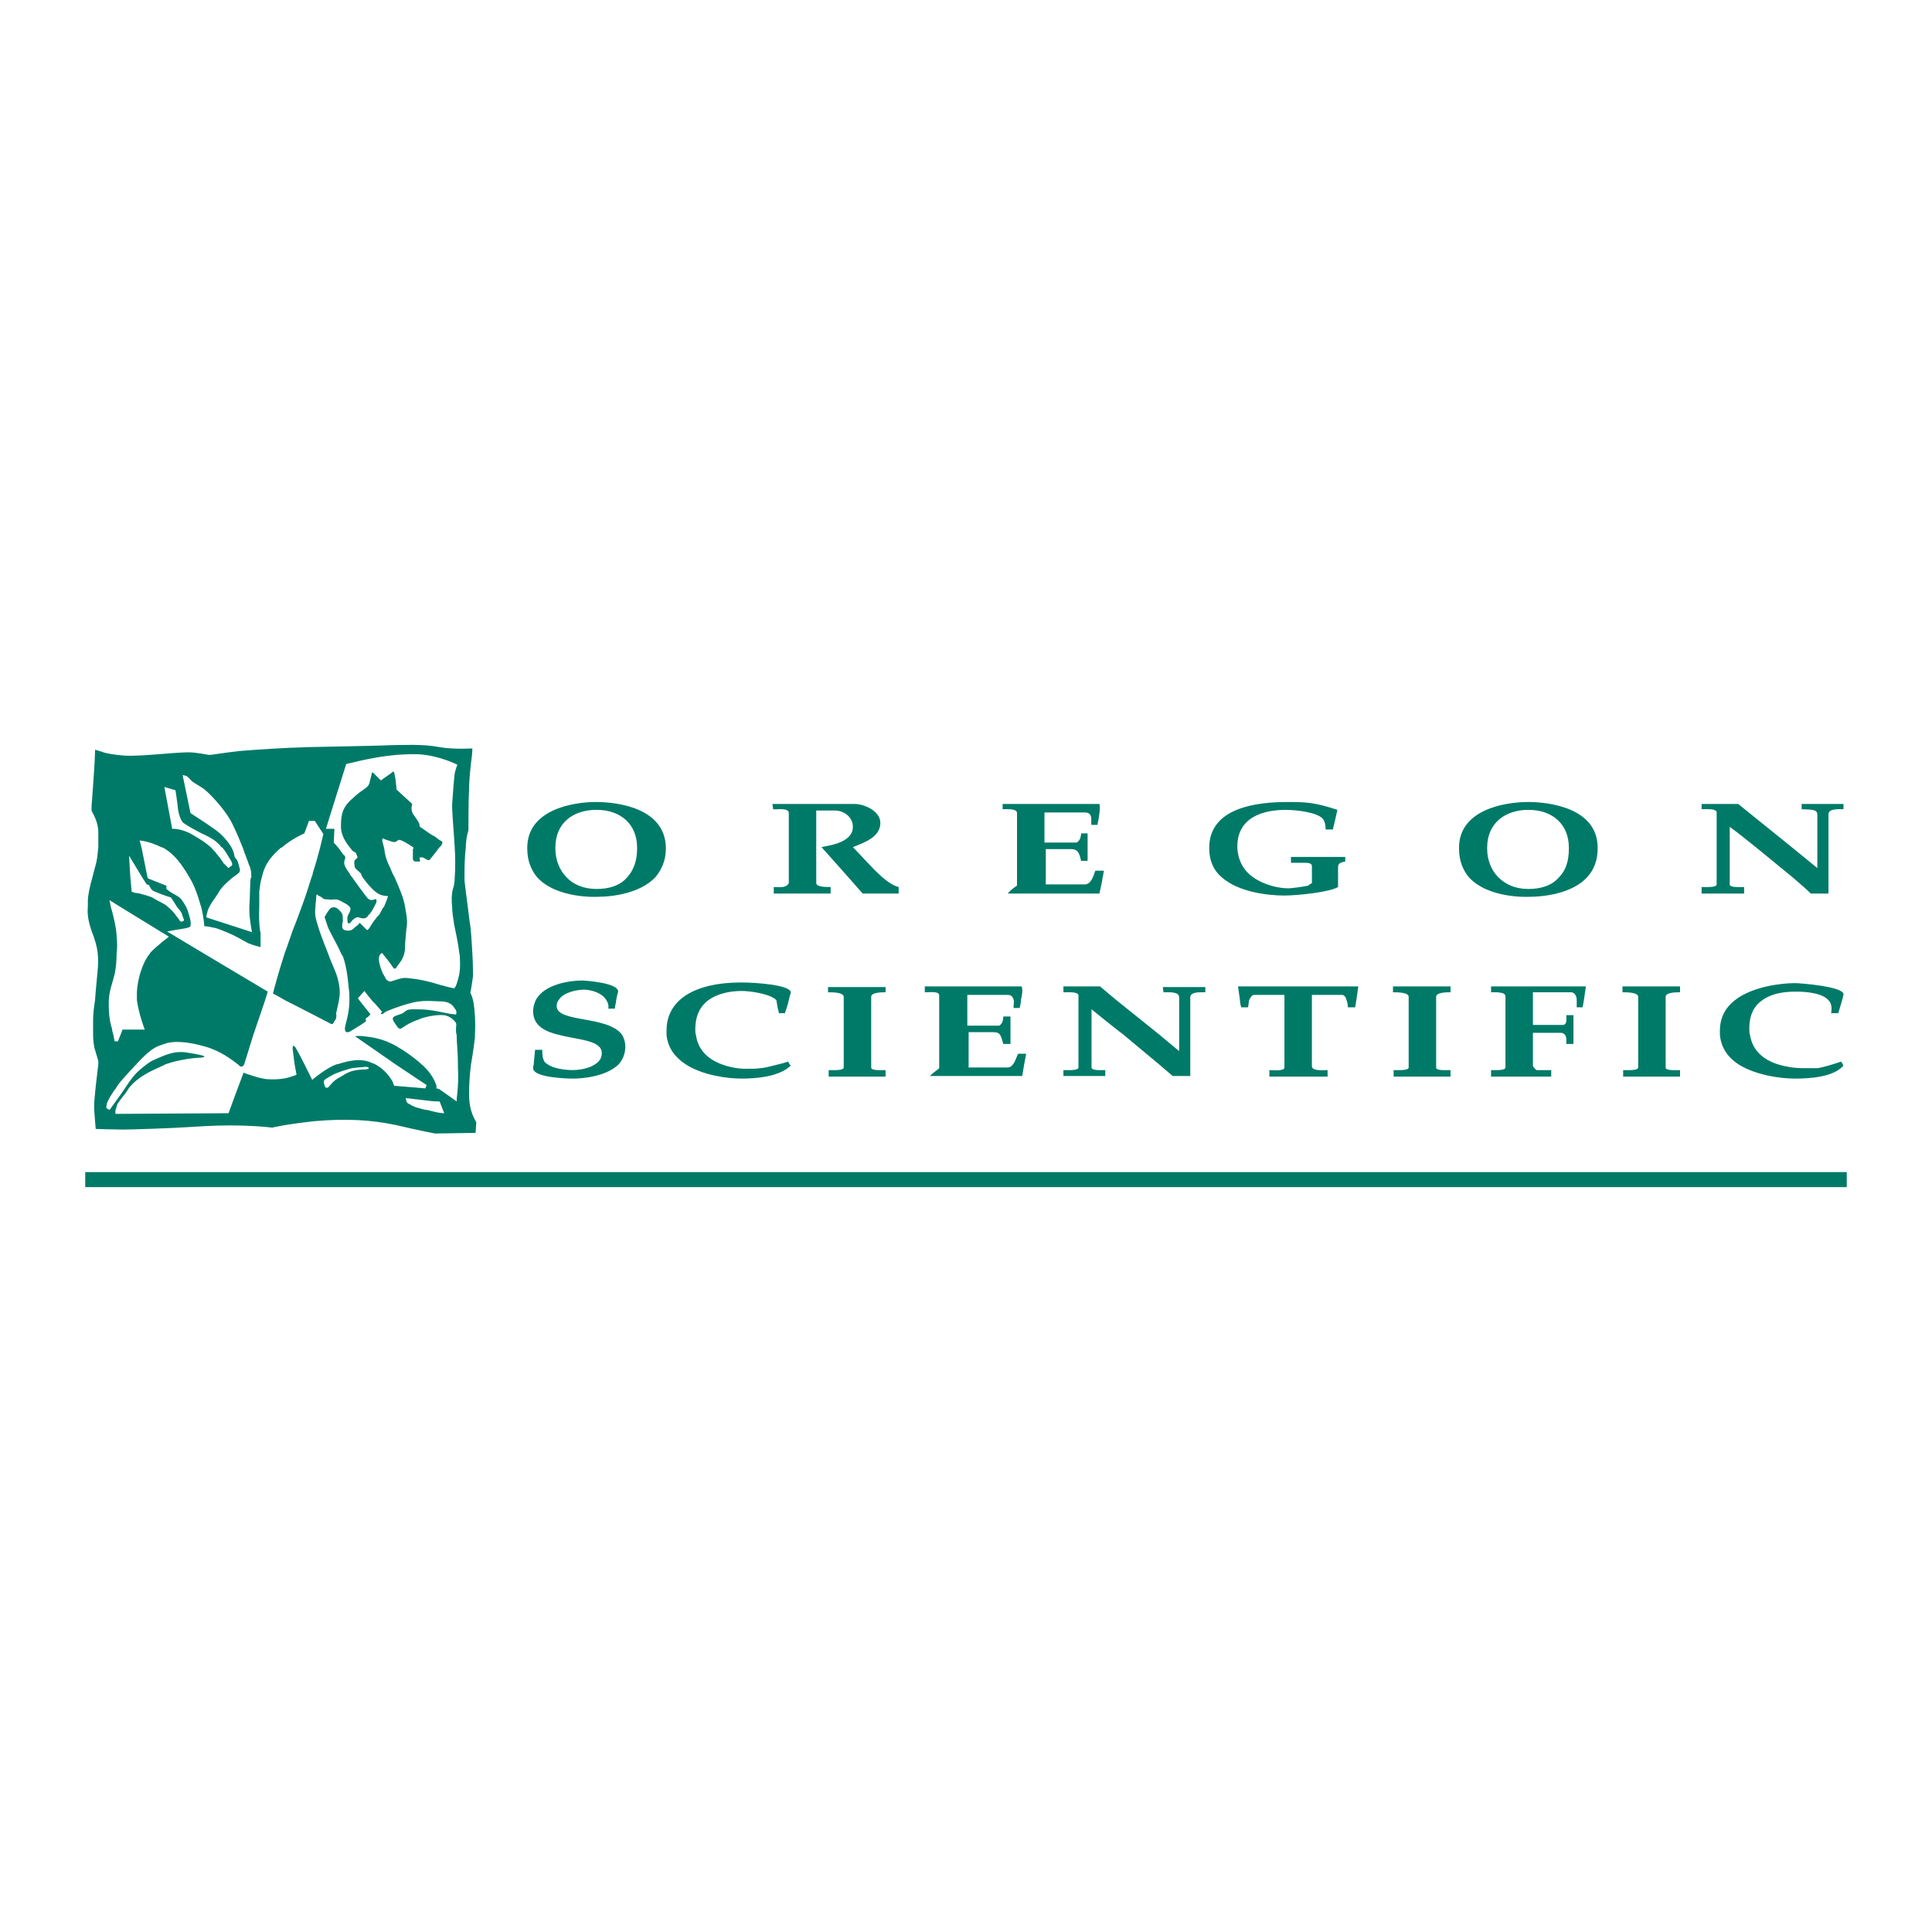
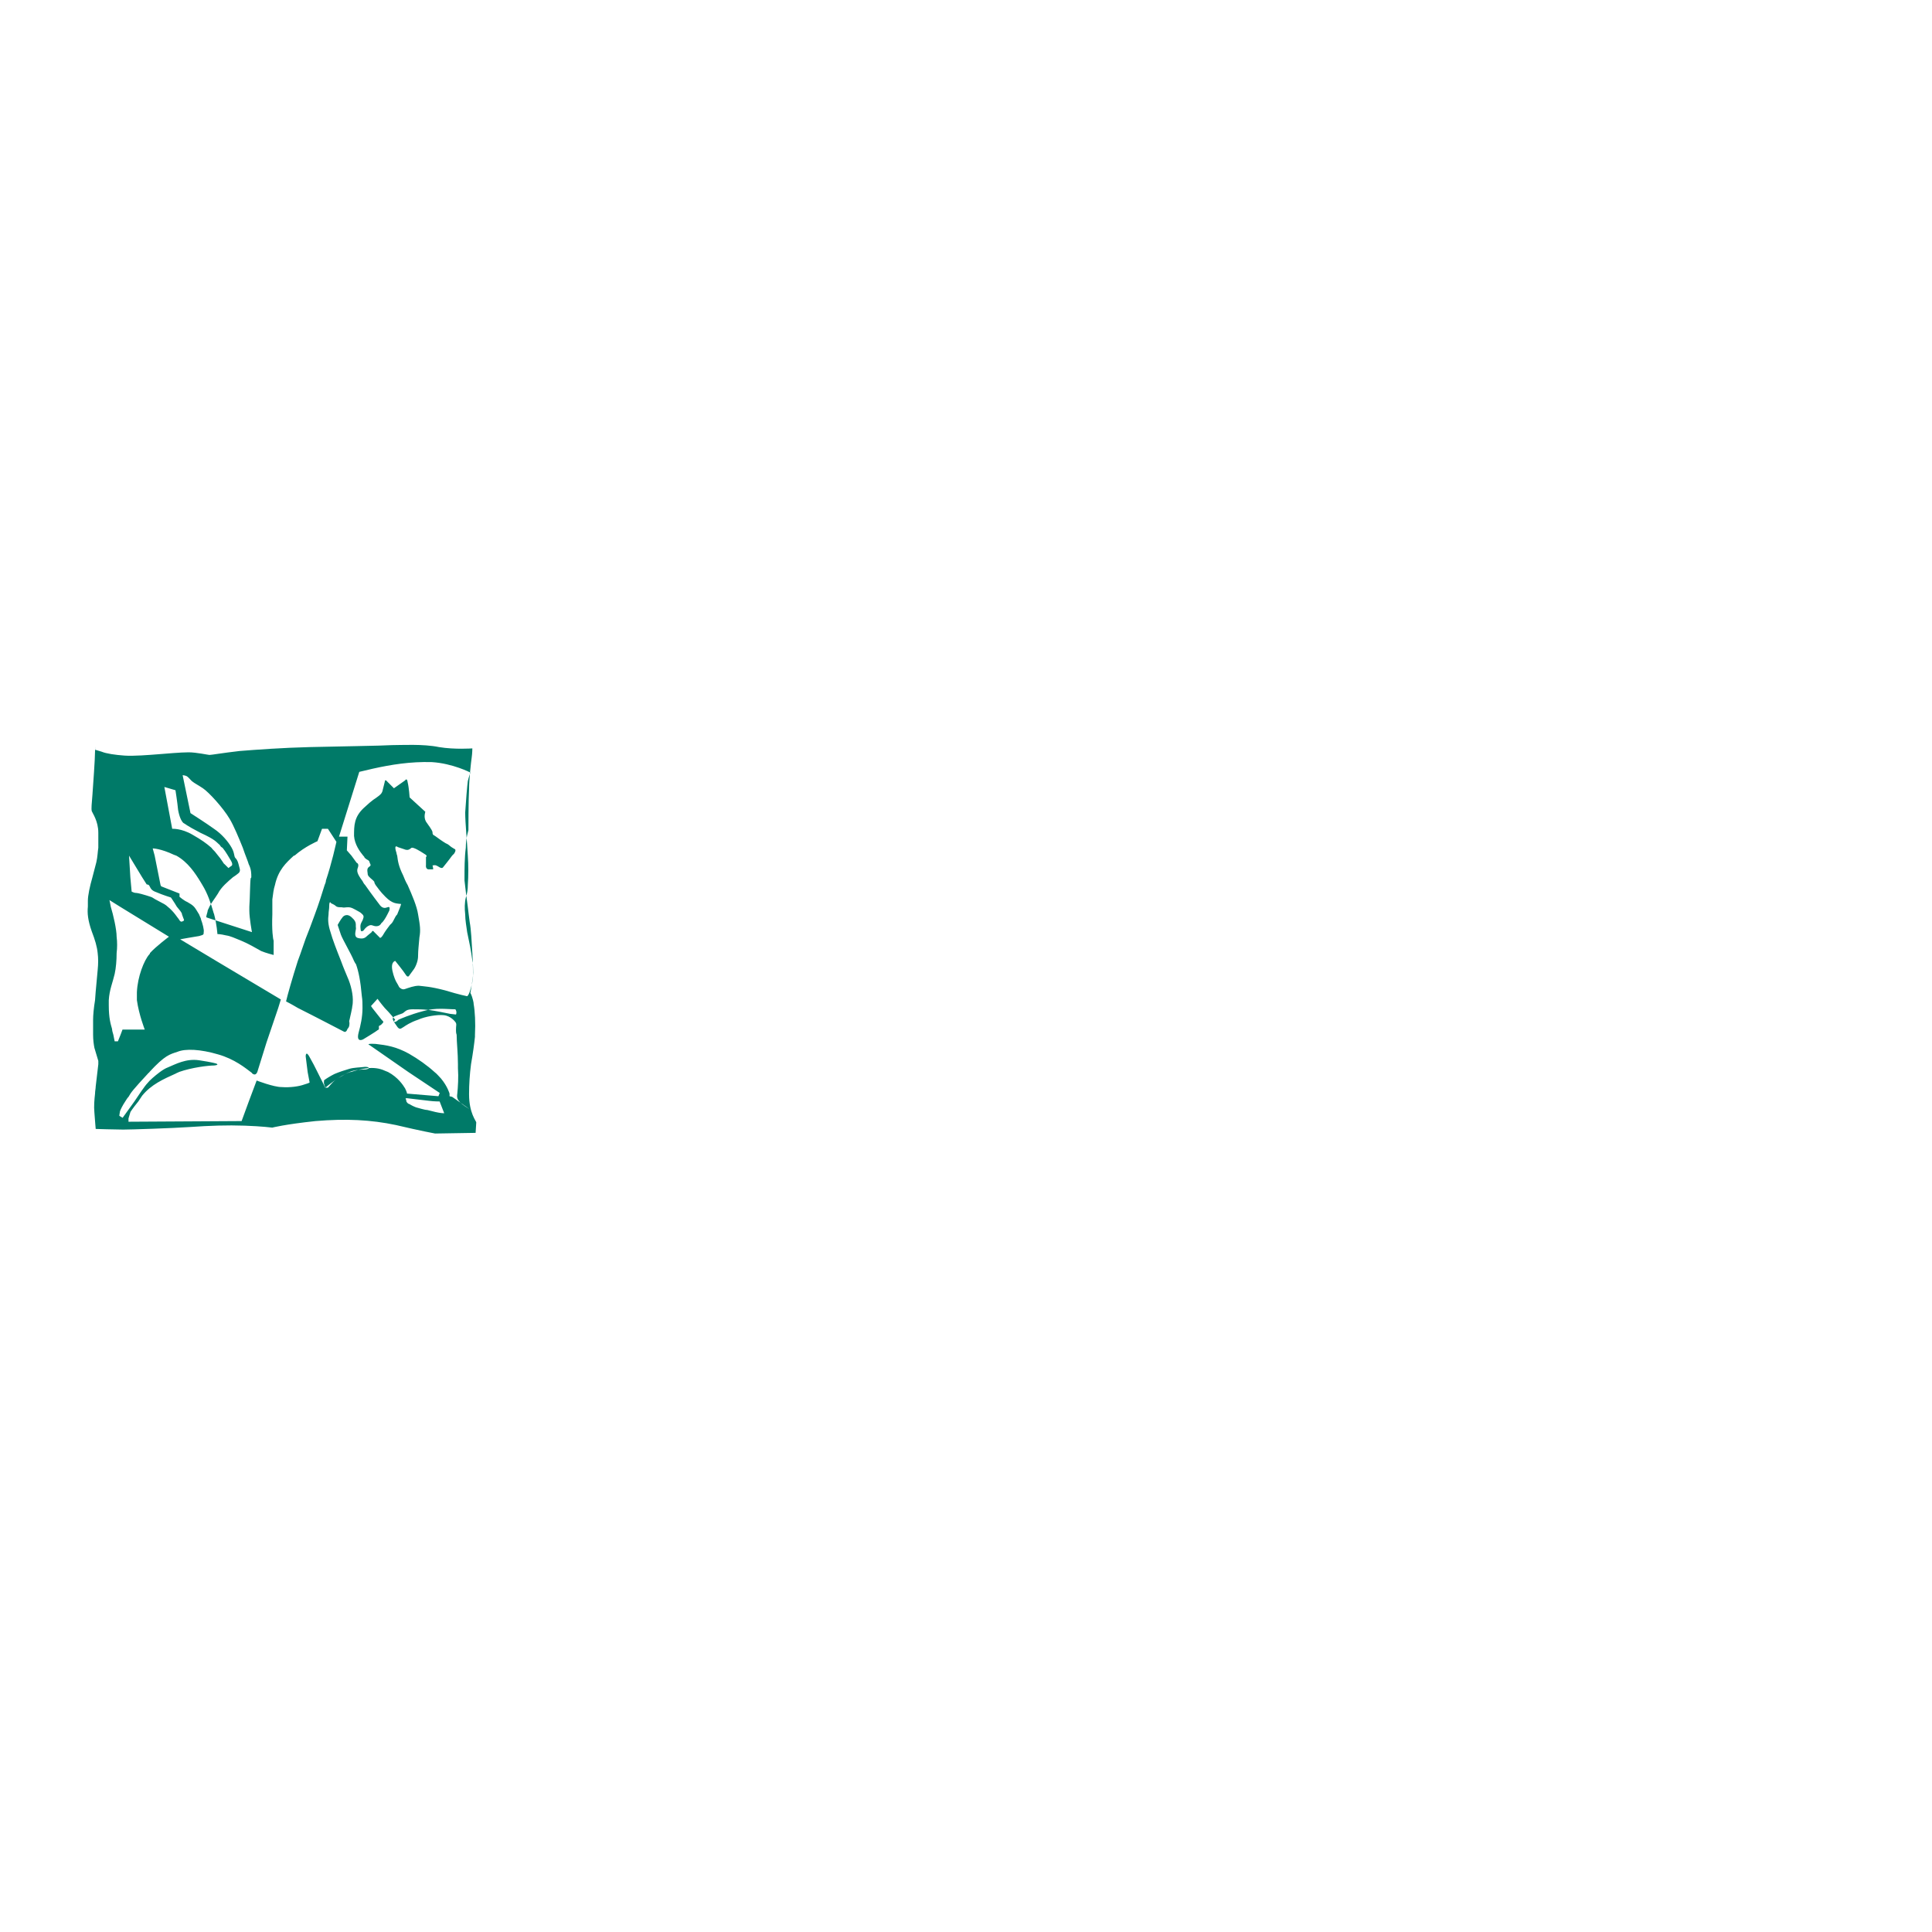
<svg xmlns="http://www.w3.org/2000/svg" version="1.0" id="Layer_1" x="0px" y="0px" width="192.756px" height="192.756px" viewBox="0 0 192.756 192.756" enable-background="new 0 0 192.756 192.756" xml:space="preserve">
  <g>
-     <polygon fill-rule="evenodd" clip-rule="evenodd" fill="#FFFFFF" points="0,0 192.756,0 192.756,192.756 0,192.756 0,0  " />
-     <path fill-rule="evenodd" clip-rule="evenodd" fill="#007A68" d="M22.204,84.583c-0.13-0.065-0.196-0.131-0.261-0.261   c-0.392-0.326-0.392-0.522-1.957-1.239c-1.5-0.783-1.435-0.848-1.696-0.979c-0.196-0.195-0.392-0.587-0.522-1.304   c-0.065-0.718-0.261-1.958-0.261-1.958l-1.109-0.326l0.783,4.175c0,0,0.913-0.065,2.022,0.587c0.914,0.521,1.37,0.848,1.892,1.305   c0.13,0.195,0.326,0.326,0.457,0.522c0.718,0.848,0.718,1.043,0.848,1.109l0.392,0.391l0.261-0.195c0,0,0.261-0.065,0-0.522   C22.856,85.562,22.53,84.974,22.204,84.583L22.204,84.583z M17.637,90.454c-0.065-0.13-0.131-0.196-0.196-0.326   c-0.326-0.522-0.392-0.587-0.392-0.587s-0.848-0.261-1.435-0.521c-0.587-0.196-0.587-0.457-0.717-0.652   c-0.065-0.13-0.261-0.13-0.261-0.13l-0.457-0.718l-1.305-2.153l0.131,2.153l0.13,1.435c0,0,0.261,0.13,0.392,0.13   c0.065,0,0.261,0,1.109,0.261c0.848,0.261,0.326,0.13,1.37,0.652c0.261,0.13,0.521,0.261,0.718,0.457   c0.652,0.522,0.979,1.109,1.109,1.24c0.13,0.261,0.261,0.261,0.261,0.261c0.326-0.065,0.261-0.196,0.261-0.196   s-0.13-0.326-0.195-0.522C18.159,91.042,17.898,90.78,17.637,90.454L17.637,90.454z M24.878,90.454   c0.065-0.914,0.065-2.414,0.13-2.805c0-0.065,0.065-0.065,0.065-0.13c0-0.392,0-0.783-0.261-1.305   c-0.065-0.261-0.326-0.848-0.587-1.631c-0.392-0.979-0.913-2.218-1.305-2.871c-0.652-1.109-2.087-2.675-2.675-3.066   c-0.587-0.392-0.783-0.457-1.109-0.718c-0.261-0.261-0.392-0.457-0.587-0.522c-0.196-0.065-0.327-0.065-0.327-0.065l0.783,3.784   c0,0,1.631,1.044,2.348,1.566c0.783,0.522,1.436,1.305,1.762,1.892c0.326,0.587,0.196,0.848,0.391,1.043   c0.196,0.196,0.261,0.457,0.326,0.718c0.065,0.326,0.261,0.587-0.13,0.848c-0.065,0.065-0.261,0.196-0.457,0.326   c-0.457,0.391-1.174,0.979-1.5,1.631c-0.326,0.522-0.652,0.914-0.848,1.305c-0.065,0.196-0.196,0.326-0.196,0.522   c-0.13,0.522-0.195,0.522,0,0.587l0.196,0.065l4.241,1.37c0,0-0.261-1.37-0.261-2.153C24.878,90.715,24.878,90.584,24.878,90.454   L24.878,90.454z M12.027,103.24l0.196-0.521h2.218c0,0-0.587-1.5-0.783-2.936c0-0.262,0-0.521,0-0.783   c0.065-1.564,0.718-3.196,1.24-3.784c0.065-0.065,0.065-0.065,0.065-0.13c0.587-0.652,1.892-1.631,1.892-1.631l-4.893-3.001   l-1.044-0.652c0,0,0.065,0.261,0.131,0.652c0.261,0.848,0.587,2.283,0.587,3.001c0.065,0.522,0.065,1.109,0,1.631   c0,0.718-0.065,1.5-0.196,2.088c-0.195,0.848-0.522,1.564-0.587,2.609c0,0.131,0,0.326,0,0.521c0,1.305,0.196,1.893,0.326,2.35   c0,0.129,0.065,0.391,0.13,0.586c0.065,0.326,0.13,0.652,0.13,0.652h0.326L12.027,103.24L12.027,103.24z M32.772,108.459   c0.261-0.26,0.457-0.652,1.24-1.043c0.718-0.457,1.109-0.588,1.566-0.652c0.457-0.066,0.782-0.066,0.913-0.066l0.261-0.064   c0,0,0.196-0.195-0.326-0.195c-0.522,0.064-1.109,0.064-1.565,0.195c-0.457,0.131-1.044,0.326-1.5,0.521   c-0.392,0.195-0.914,0.521-0.979,0.588c-0.065,0-0.065,0.131-0.065,0.326c0.065,0.195,0.065,0.326,0.196,0.457   C32.707,108.525,32.707,108.525,32.772,108.459L32.772,108.459z M40.601,109.568c-0.261,0-0.065,0.064-0.065,0.262   c0,0.131,0.196,0.326,0.326,0.326c0.065,0.064,0.457,0.26,0.652,0.326c0.261,0.064,0.848,0.26,1.109,0.26   c0.326,0.066,0.717,0.197,1.109,0.262c0.326,0.064,0.587,0.064,0.587,0.064l-0.457-1.174c0,0-0.587,0-1.044-0.064L40.601,109.568   L40.601,109.568z M45.624,109.111c0.065-0.652,0.131-1.631,0.065-2.543c0-0.131,0-0.262,0-0.393c0-1.109-0.13-2.217-0.13-2.936   c-0.065-0.195-0.065-0.326-0.065-0.457c0-0.521,0.065-0.521,0-0.717c-0.065-0.131-0.521-0.717-1.239-0.783   c-0.652-0.064-1.827,0.131-2.544,0.457c-0.783,0.26-1.239,0.588-1.435,0.717c-0.261,0.131-0.392,0.393-0.718-0.129   c-0.326-0.457-0.326-0.523-0.326-0.523s-0.196-0.326,0.261-0.455c0.457-0.197,0.652-0.197,0.783-0.328   c0.196-0.129,0.261-0.324,0.913-0.324s0.914,0,1.566,0.064c0.587,0.064,1.827,0.326,2.153,0.391l0.587,0.066   c0,0,0.13-0.262-0.065-0.521c-0.196-0.262-0.392-0.719-1.305-0.783c-0.848,0-1.957-0.197-3.262,0.195   c-1.239,0.326-2.283,0.783-2.414,0.848c-0.131,0.131-0.261,0.195-0.261,0.195s-0.391,0.131-0.065-0.195   c0,0-0.522-0.652-1.044-1.174c-0.391-0.457-0.718-0.914-0.718-0.914l-0.652,0.719l0.13,0.195l0.979,1.238c0,0,0.261,0.131,0,0.328   c-0.196,0.26-0.326,0.129-0.326,0.326c0,0.129,0.065,0.26-0.131,0.324c-0.13,0.131-1.435,0.914-1.435,0.914   s-0.717,0.393-0.457-0.652c0.196-0.717,0.392-1.564,0.392-2.479c0-0.391,0-0.783-0.065-1.174c-0.13-1.501-0.326-2.479-0.587-3.197   c-0.065-0.065-0.131-0.196-0.196-0.326c-0.327-0.783-1.109-2.087-1.305-2.609l-0.326-0.979c0,0,0.326-0.587,0.457-0.718   c0.065-0.13,0.457-0.522,0.979,0c0.522,0.457,0.326,0.718,0.392,1.044c0,0.261-0.261,0.848,0.195,0.979   c0.522,0.13,0.718,0,0.979-0.261c0.327-0.261,0.392-0.326,0.392-0.326s0.065-0.261,0.261,0c0.195,0.196,0.522,0.522,0.522,0.522   s0.065,0.196,0.326-0.196c0.261-0.457,0.522-0.783,0.718-1.043c0.196-0.196,0.196-0.131,0.457-0.652   c0.065-0.13,0.13-0.261,0.261-0.392c0.196-0.457,0.392-0.979,0.392-1.044c-0.457-0.065-0.848,0-1.565-0.717   c-0.522-0.522-0.783-0.913-0.979-1.174c-0.065-0.13-0.13-0.196-0.13-0.326c-0.196-0.261-0.587-0.457-0.653-0.718   c0-0.196-0.13-0.522,0.065-0.718c0.261-0.195,0.261-0.195,0.131-0.457c-0.066-0.326-0.196-0.195-0.522-0.522   c0-0.065-0.065-0.13-0.13-0.195c-0.326-0.392-0.848-1.109-0.913-1.957c0-1.044,0-1.892,0.979-2.806   c0.979-0.913,1.044-0.848,1.37-1.109c0.261-0.195,0.457-0.326,0.522-0.717l0.196-0.783c0,0,0-0.326,0.261,0   c0.261,0.261,0.653,0.652,0.653,0.652l1.109-0.783c0,0,0.196-0.326,0.261,0.196c0.13,0.522,0.195,1.5,0.195,1.5l1.566,1.435   c0,0-0.196,0.522,0.065,0.979c0.261,0.392,0.587,0.783,0.652,1.044c0,0.196,0,0.261,0.261,0.392   c0.261,0.195,0.717,0.522,1.044,0.717c0.326,0.13,0.391,0.261,0.587,0.392s0.326,0.195,0.326,0.195s0.196,0.065-0.065,0.457   c-0.065,0.065-0.131,0.13-0.196,0.196c-0.326,0.457-0.913,1.174-0.913,1.174s-0.065,0.131-0.326,0   c-0.326-0.195-0.391-0.261-0.718-0.195c0.065,0.195,0.065,0.391,0.065,0.391h-0.392c0,0-0.391,0.065-0.326-0.457   c0-0.587,0-0.783,0-0.783s0.065,0,0.065-0.13c-0.065-0.065-0.13-0.131-0.261-0.196c-0.391-0.261-1.043-0.652-1.239-0.587   c-0.196,0.13-0.326,0.327-0.783,0.13l-0.587-0.195c0,0-0.392-0.326-0.196,0.392c0.065,0.13,0.065,0.326,0.13,0.457   c0.066,0.522,0.131,1.043,0.587,1.957c0.13,0.326,0.261,0.652,0.457,0.979c0.457,1.043,0.913,2.087,1.043,2.936   c0.196,1.109,0.261,1.566,0.13,2.283c-0.065,0.718-0.13,1.37-0.13,1.696c0,0.13,0,0.392-0.065,0.652   c-0.065,0.261-0.196,0.587-0.327,0.783c-0.326,0.457-0.521,0.718-0.521,0.718s-0.13,0.196-0.327-0.131   c-0.195-0.326-1.043-1.37-1.044-1.37c-0.029,0.006-0.325,0.09-0.325,0.587c0,0.457,0.261,1.174,0.391,1.435   c0.13,0.196,0.327,0.587,0.327,0.587s0.261,0.326,0.587,0.195c0.392-0.131,0.913-0.326,1.37-0.326   c0.521,0.066,1.109,0.066,2.609,0.457c1.5,0.457,2.218,0.588,2.218,0.588s0.13-0.066,0.261-0.457   c0.13-0.457,0.392-1.044,0.326-2.349c0-0.261,0-0.457-0.065-0.718c-0.13-1.044-0.326-1.957-0.521-2.871   c-0.065-0.521-0.196-1.174-0.196-1.761c-0.065-0.587-0.065-1.174,0.065-1.696c0.131-0.392,0.196-0.783,0.196-1.24   c0.065-0.914,0.065-2.022,0-2.936c-0.065-1.305-0.261-3.262-0.261-4.306c0.065-1.043,0.196-2.674,0.261-3.131   c0.13-0.522,0.261-0.848,0.261-0.848s-1.761-0.914-3.849-1.044c-2.153-0.065-4.11,0.261-5.872,0.652   c-1.696,0.392-1.37,0.326-1.37,0.326l-2.022,6.458h0.848l-0.065,1.37l0.457,0.522l0.521,0.717c0,0,0.261,0.065,0.13,0.457   c-0.13,0.327-0.13,0.587,0.457,1.37c0.065,0.131,0.13,0.261,0.261,0.392c0.587,0.848,1.436,1.957,1.436,1.957   s0.195,0.326,0.521,0.326c0.261,0,0.587-0.326,0.457,0.261c-0.065,0.13-0.131,0.261-0.196,0.391   c-0.195,0.392-0.457,0.783-0.587,0.848c-0.065,0.13-0.195,0.326-0.522,0.326c-0.326,0-0.457-0.196-0.718-0.065   c-0.326,0.131-0.521,0.457-0.521,0.457s-0.326,0.326-0.326-0.13c-0.065-0.457,0.065-0.587,0.196-0.848   c0.065-0.196,0.195-0.392,0-0.587c-0.065-0.065-0.196-0.196-0.327-0.261c-0.587-0.326-0.782-0.457-1.109-0.457   c-0.326,0-0.391,0.065-0.652,0c-0.261,0-0.457,0-0.587-0.131c-0.13-0.13-0.457-0.261-0.457-0.261s-0.195-0.392-0.195,0.326   c0,0.261-0.065,0.457-0.065,0.783c-0.065,0.457-0.065,0.979,0.196,1.761c0.195,0.718,0.652,1.892,1.043,2.871   c0.261,0.718,0.522,1.305,0.653,1.631c0.326,0.719,0.587,1.762,0.522,2.545c0,0.195-0.065,0.391-0.065,0.521   c-0.065,0.391-0.131,0.588-0.196,0.914c-0.065,0.391-0.13,0.324-0.065,0.586c0,0.326-0.065,0.457-0.195,0.588   c-0.065,0.195-0.196,0.391-0.392,0.26c-0.13-0.064-2.87-1.5-4.566-2.348c-0.652-0.391-1.174-0.652-1.174-0.652   c0.13-0.588,0.652-2.414,1.174-4.045c0.326-0.848,0.587-1.696,0.783-2.218c0.261-0.653,0.587-1.501,0.914-2.414   c0.391-1.044,0.717-2.087,0.979-2.936c0.065-0.13,0.13-0.326,0.13-0.457c0.261-0.783,0.521-1.696,0.718-2.479   c0.195-0.783,0.326-1.37,0.326-1.37l-0.848-1.305h-0.587l-0.457,1.24c0,0-1.239,0.521-2.283,1.435c-0.065,0-0.065,0-0.065,0   c-0.783,0.717-1.565,1.435-1.892,2.936c-0.131,0.391-0.196,0.913-0.261,1.435c0,0.587,0,1.044,0,1.5   c-0.065,1.566,0.065,2.479,0.13,2.609v1.435c0,0-0.783-0.195-1.239-0.391c-0.457-0.261-1.37-0.783-2.022-1.044   c-0.652-0.261-1.044-0.457-1.5-0.522c-0.522-0.13-0.848-0.13-0.848-0.13s-0.065-0.979-0.326-1.957c0-0.065-0.065-0.13-0.065-0.196   c-0.261-0.913-0.587-1.892-1.109-2.74c-0.065-0.13-0.13-0.196-0.195-0.326c-0.522-0.848-1.24-1.957-2.414-2.609   c-0.065,0-0.13-0.065-0.196-0.065c-1.37-0.652-2.152-0.652-2.152-0.652l0.195,0.718l0.587,2.936l0.066,0.13l1.826,0.718v0.326   c0,0,0.457,0.391,0.783,0.522c0.327,0.195,0.457,0.261,0.653,0.457c0.13,0.13,0.326,0.457,0.522,0.783   c0.065,0.196,0.195,0.392,0.195,0.522c0.13,0.326,0.326,1.044,0.261,1.239c0,0.261,0,0.261-0.457,0.392   c-0.457,0.065-1.892,0.326-1.892,0.326l3.588,2.153l6.458,3.85l-0.261,0.848l-1.174,3.457l-0.914,2.936   c-0.065,0.131-0.196,0.393-0.522,0.131c0-0.064-0.065-0.064-0.13-0.131c-0.522-0.391-1.631-1.305-3.262-1.762   c-1.761-0.521-3.262-0.586-4.045-0.26c-0.783,0.26-1.239,0.326-2.805,2.021c0,0,0,0.066-0.065,0.066   c-1.631,1.76-1.762,1.957-2.022,2.412c-0.13,0.131-0.196,0.262-0.326,0.457c-0.261,0.393-0.457,0.783-0.522,0.979   c-0.065,0.326-0.065,0.457-0.065,0.457l0.326,0.195l0.848-1.174c0,0,0.13-0.195,0.327-0.457c0.391-0.586,1.043-1.564,1.305-1.826   c0.195-0.262,0.717-0.717,1.239-1.109c0.261-0.195,0.587-0.391,0.783-0.457c0.783-0.326,1.827-0.912,3.132-0.717   c1.305,0.195,1.696,0.326,1.696,0.326s0.392,0.131-0.196,0.195c-0.587,0-2.218,0.195-3.523,0.652   c-0.065,0.066-0.195,0.066-0.261,0.131c-1.305,0.588-2.479,1.109-3.393,2.219c-0.13,0.195-0.261,0.391-0.391,0.586   c-0.587,0.719-0.783,1.045-0.783,1.045l-0.196,0.652v0.326l11.286-0.066l0.717-1.957l0.783-2.088c0,0,1.696,0.652,2.479,0.652   c0.848,0.066,1.762-0.064,2.284-0.26c0.457-0.131,0.522-0.195,0.522-0.195l-0.196-1.045l-0.196-1.564c0,0,0-0.719,0.457,0.195   c0.196,0.326,0.457,0.848,0.718,1.369c0.391,0.783,0.783,1.566,0.783,1.566s1.435-1.24,2.479-1.566c0.065,0,0.065,0,0.065,0   c1.044-0.326,2.284-0.652,3.393-0.131c0.13,0.066,0.196,0.066,0.326,0.131c0.979,0.521,1.5,1.305,1.696,1.631   c0.196,0.393,0.196,0.521,0.196,0.521l3.131,0.262l0.13-0.326l-3.131-2.088l-3.849-2.674c0,0-0.522-0.195,0.587-0.131   c1.109,0.131,2.022,0.262,3.327,0.979c0.913,0.521,1.827,1.174,2.544,1.826c0.261,0.195,0.456,0.457,0.652,0.652   c0.652,0.783,0.848,1.5,0.848,1.5v0.262l0.261,0.064l0.653,0.457l1.109,0.783C45.559,109.895,45.559,109.568,45.624,109.111   L45.624,109.111z M9.809,84.583c0-0.457,0-0.848,0-1.5c0-1.174-0.587-1.958-0.652-2.153c-0.065-0.261,0-0.783,0.065-1.631   c0.065-0.913,0.261-3.587,0.261-4.371c0.065-0.848,0-0.13,0-0.13s0.196,0.065,0.653,0.196c0.457,0.195,1.37,0.326,2.283,0.391   c0.914,0.065,2.479-0.065,3.328-0.13c0.848-0.065,2.283-0.196,3.066-0.196s1.957,0.261,2.087,0.261   c0.196,0,1.305-0.196,3.001-0.392c1.631-0.13,4.306-0.326,6.98-0.391c2.61-0.065,7.307-0.131,8.22-0.196   c0.913,0,3.131-0.131,4.697,0.196c1.566,0.261,3.328,0.13,3.328,0.13s0,0.457-0.065,0.914s-0.261,2.153-0.261,3.131   c-0.065,0.979-0.065,4.11-0.065,4.11l-0.131,0.522c-0.065,0.326-0.13,0.783-0.13,1.24c-0.13,0.979-0.13,2.152-0.13,2.936   c0,0.13,0,0.261,0,0.326c0.065,0.652,0.196,1.631,0.326,2.609c0.065,0.522,0.13,1.109,0.196,1.566   c0.13,0.652,0.196,1.957,0.261,3.066c0.065,1.044,0.065,2.022,0.065,2.283c-0.065,0.588-0.261,1.695-0.261,1.695   s0.13,0.197,0.261,0.719c0,0.064,0.065,0.195,0.065,0.391c0.13,0.719,0.195,1.893,0.13,3.066c0,0.066,0,0.131,0,0.195   c-0.065,0.652-0.196,1.631-0.392,2.74c-0.13,0.979-0.196,2.023-0.196,2.936c0,0,0,0,0,0.066c0,1.891,0.718,2.674,0.718,2.805   l-0.065,1.043l-4.044,0.066c0,0-1.436-0.262-3.914-0.848c-2.479-0.523-4.958-0.654-8.024-0.393   c-3.066,0.326-4.306,0.652-4.306,0.652s-0.979-0.131-2.74-0.195s-3.523,0-5.415,0.131c-1.892,0.129-6.002,0.26-6.72,0.26   c-0.717,0-2.74-0.064-2.74-0.064s-0.065-0.717-0.13-1.631c-0.065-0.652,0-1.305,0.065-1.893c0-0.26,0.065-0.521,0.065-0.717   c0.065-0.588,0.196-1.697,0.261-2.219c0-0.195,0-0.326,0-0.326s-0.196-0.652-0.391-1.305c-0.065-0.326-0.13-0.783-0.13-1.305   c0-0.457,0-0.912,0-1.5c0-0.457,0.065-1.174,0.195-1.957c0.065-1.045,0.196-2.152,0.261-3.001c0.065-0.652,0.065-1.174,0-1.696   c-0.065-0.652-0.261-1.305-0.587-2.153c-0.391-1.109-0.457-1.827-0.391-2.479c0-0.196,0-0.391,0-0.587   c0-0.522,0.195-1.436,0.457-2.349c0.13-0.522,0.261-0.979,0.391-1.5C9.744,85.431,9.744,84.974,9.809,84.583L9.809,84.583z" />
-     <path fill-rule="evenodd" clip-rule="evenodd" fill="#007A68" d="M172.574,87.519v0.718c0,0.326,0.914,0.261,1.436,0.261v0.652   h-4.24v-0.652c0.457,0,1.5,0.065,1.5-0.261v-0.718v-2.936V81.06c0-0.392-0.913-0.326-1.5-0.326v-0.522h3.653l5.414,4.371   l2.479,2.022v-2.022v-3.327c0-0.587-0.848-0.457-1.565-0.522v-0.522h4.175v0.522c-0.587,0-1.5-0.065-1.5,0.522v3.327v2.936v1.631   h-1.762c-0.587-0.587-1.239-1.109-1.827-1.631c-1.174-0.979-2.413-1.957-3.588-2.936c-0.913-0.718-1.761-1.435-2.675-2.088v2.088   V87.519L172.574,87.519z M146.545,87.519c1.957,2.153,5.937,1.957,5.937,1.957c1.762,0,4.437-0.392,5.872-1.957   c0.651-0.717,1.043-1.631,1.043-2.871c0,0,0,0,0-0.065c0-3.979-4.827-4.567-6.915-4.567c-2.413,0-6.915,0.783-6.915,4.567   c0,0.065,0,0.065,0,0.065C145.566,85.888,145.958,86.801,146.545,87.519L146.545,87.519z M155.548,87.519   c-0.718,0.848-1.826,1.174-3.066,1.174c-1.305,0-2.283-0.457-3.001-1.174c-0.718-0.717-1.108-1.762-1.108-2.871c0,0,0,0,0-0.065   c0-2.544,1.892-3.784,4.109-3.784c2.414,0,4.045,1.435,4.045,3.784c0,0.065,0,0.065,0,0.065   C156.526,85.953,156.2,86.866,155.548,87.519L155.548,87.519z M125.017,87.519c1.109,0.783,2.545,1.109,3.523,1.109   c0.261,0,1.305-0.13,1.957-0.261c0.065-0.065,0.261-0.196,0.392-0.261v-0.587V86.41c0-0.326-0.457-0.326-0.718-0.326h-1.37v-0.587   h5.415v0.457c-0.327,0.065-0.718,0.131-0.718,0.522v1.044v0.979c-0.849,0.522-4.11,0.848-5.35,0.848   c-1.631,0-4.566-0.326-6.263-1.827c-0.783-0.652-1.24-1.631-1.24-2.871c0,0,0,0,0-0.065c0-4.045,4.828-4.567,7.764-4.567   c1.762,0,2.675,0,5.023,0.783c0,0-0.326,1.5-0.457,1.957h-0.717c0-0.392-0.065-0.783-0.262-1.044   c-0.521-0.652-2.609-0.913-3.718-0.913c-2.219,0-4.828,0.717-4.828,3.653c0,0.065,0,0.131,0,0.131   C123.517,85.953,124.169,86.931,125.017,87.519L125.017,87.519z M104.337,87.519v0.718h3.914c0.392,0,0.652-0.392,0.783-0.718   c0.13-0.261,0.195-0.587,0.261-0.652h0.848c-0.064,0.196-0.064,0.457-0.13,0.652c-0.065,0.522-0.196,1.043-0.326,1.631h-9.134   c0.196-0.326,0.979-0.848,0.914-0.783v-0.848v-2.936v-3.458c0-0.457-0.914-0.391-1.436-0.391v-0.522h9.655   c0.13,0.392-0.065,1.5-0.196,2.087h-0.587c-0.13-0.196,0.261-1.239-0.652-1.239h-4.045v3.001h3.197   c0.195-0.065,0.456-0.392,0.456-0.913h0.652v1.435v1.305h-0.652c-0.195-0.914-0.391-1.174-1.043-1.174h-2.479V87.519   L104.337,87.519z M81.439,87.519v0.587c0,0.392,0.913,0.392,1.435,0.392v0.652h-5.675v-0.652c0.587,0,1.239,0.13,1.5-0.392v-0.587   v-2.936v-3.458c0-0.587-1.239-0.326-1.566-0.391l-0.065-0.522h8.22c0.848,0,2.544,0.652,2.544,1.892   c0,1.436-1.631,1.958-2.74,2.414c0.053,0.053,0.062,0.063,0.064,0.065c0,0,0,0,0,0h0c0.783,0.783,1.827,2.022,2.871,2.936   c0.522,0.457,1.109,0.848,1.631,0.979v0.652h-3.588l-1.435-1.631l-2.61-2.936l-0.065-0.065c0.391-0.13,3.131-0.326,3.131-2.022   c0-1.043-0.979-1.631-1.762-1.631h-1.892v3.719V87.519L81.439,87.519z M53.583,87.519c1.958,2.153,5.937,1.957,5.937,1.957   c1.762,0,4.371-0.392,5.872-1.957c0.587-0.717,1.043-1.631,1.043-2.871c0,0,0,0,0-0.065c-0.065-3.979-4.827-4.567-6.98-4.567   c-2.349,0-6.85,0.783-6.85,4.567c0,0.065,0,0.065,0,0.065C52.604,85.888,52.996,86.801,53.583,87.519L53.583,87.519z    M62.585,87.519c-0.718,0.848-1.827,1.174-3.066,1.174c-1.305,0-2.349-0.457-3-1.174c-0.718-0.717-1.109-1.762-1.109-2.871   c0,0,0,0,0-0.065c0-2.544,1.827-3.784,4.11-3.784c2.414,0,4.045,1.435,4.045,3.784c0,0.065,0,0.065,0,0.065   C63.564,85.953,63.172,86.866,62.585,87.519L62.585,87.519z" />
-     <path fill-rule="evenodd" clip-rule="evenodd" fill="#007A68" d="M177.337,106.176c0.849,0.262,1.696,0.393,2.479,0.393   c0.914,0,1.24,0,1.566,0c0.326-0.066,0.652-0.131,1.5-0.393c0.196-0.064,0.457-0.131,0.783-0.26c0.13,0.129,0.13,0.195,0.195,0.26   c0,0.066,0,0.066,0.065,0.131c-0.979,1.174-3.457,1.305-4.827,1.305c-1.436,0-3.915-0.326-5.676-1.436   c-0.979-0.652-1.696-1.564-1.827-2.936c0-0.131,0-0.26,0-0.391c0-1.371,0.588-2.35,1.501-3.066   c1.762-1.369,4.632-1.697,6.002-1.697c0.456,0,4.827,0.328,4.827,1.109c0,0.066-0.065,0.326-0.131,0.588   c-0.13,0.391-0.261,0.914-0.391,1.305h-0.718c0.13-0.588,0-1.045-0.261-1.305c-0.718-0.783-2.479-0.848-3.262-0.848   c-1.24,0-2.414,0.195-3.327,0.848c-0.783,0.521-1.306,1.436-1.306,2.805c0,0.262,0,0.457,0.065,0.652   C174.858,104.871,175.967,105.719,177.337,106.176L177.337,106.176z M166.182,106.176v0.326c0,0.326,0.848,0.262,1.435,0.262v0.652   h-5.675v-0.652c0.456,0,1.5,0.064,1.5-0.262v-0.326v-2.936v-3.457v-0.326c0-0.457-1.108-0.457-1.565-0.457v-0.586h5.74V99   c-0.391,0-1.435,0-1.435,0.457v0.326v3.457V106.176L166.182,106.176z M152.938,106.176v0.195c0.131,0.131,0.195,0.326,0.392,0.393   h1.435v0.652h-6.002v-0.652c0.392,0,1.436,0.064,1.436-0.262v-0.326v-2.936v-3.457v-0.391c0-0.457-1.044-0.393-1.436-0.393v-0.586   h9.46l-0.196,1.369l-0.13,0.717h-0.587c0-0.26,0-0.521,0-0.717c0-0.391-0.196-0.783-0.588-0.783h-3.783v0.457v0.326v2.479h2.936   c0.522,0,0.392-0.586,0.392-0.979h0.718v1.957v0.914h-0.718c0-0.195,0.065-0.652-0.131-0.914c-0.065-0.064-0.195-0.195-0.392-0.195   h-2.805v0.195V106.176L152.938,106.176z M143.283,106.176v0.326c0,0.326,0.848,0.262,1.436,0.262v0.652h-5.676v-0.652   c0.457,0,1.5,0.064,1.5-0.262v-0.326v-2.936v-3.457v-0.326c0-0.457-1.108-0.457-1.565-0.457v-0.586h5.741V99   c-0.392,0-1.436,0-1.436,0.457v0.326v3.457V106.176L143.283,106.176z M130.889,106.176v0.195c0,0.523,1.174,0.393,1.565,0.393   v0.652h-5.807v-0.652c0.392,0,1.501,0.131,1.501-0.262v-0.326v-2.936v-3.457v-0.521h-3.001c-0.261,0-0.392,0.26-0.521,0.521   c-0.065,0.326-0.065,0.652-0.131,0.717h-0.652c-0.065-0.195-0.131-0.457-0.131-0.717c-0.064-0.457-0.13-0.914-0.195-1.369h12.004   c-0.065,0.455-0.131,0.912-0.196,1.369c-0.065,0.26-0.065,0.521-0.13,0.717h-0.718c0-0.064,0-0.391-0.131-0.717   c-0.065-0.262-0.195-0.521-0.457-0.521h-3v0.521v3.457V106.176L130.889,106.176z M108.903,106.176v0.326   c0,0.326,0.913,0.262,1.37,0.262v0.586h-4.175v-0.586c0.456,0,1.5,0.064,1.5-0.262v-0.326v-2.936v-3.457v-0.457   c0-0.391-0.913-0.326-1.5-0.326v-0.586h3.653l1.631,1.369l4.306,3.457l1.957,1.631v-1.631v-3.457v-0.262   c0-0.586-0.849-0.521-1.565-0.521l-0.066-0.521h4.241V99c-0.588,0-1.501-0.064-1.501,0.521v0.262v3.457v2.936v1.174h-1.761   c-0.457-0.391-0.913-0.781-1.37-1.174c-1.175-0.979-2.349-1.957-3.523-2.936c-1.108-0.848-2.152-1.695-3.196-2.543v2.543V106.176   L108.903,106.176z M96.639,106.176v0.326h3.914c0.196,0,0.392-0.131,0.522-0.326c0.261-0.326,0.392-0.912,0.521-1.043h0.783   c-0.065,0.391-0.131,0.717-0.195,1.043c-0.065,0.393-0.131,0.783-0.196,1.174H92.79c0.196-0.26,0.979-0.781,0.913-0.781v-0.393   v-2.936v-3.457v-0.457c0-0.457-0.848-0.326-1.435-0.326v-0.586h9.655c0.131,0.26,0.065,0.848-0.064,1.369   c0,0.26-0.065,0.521-0.131,0.783h-0.587c-0.065-0.131,0.064-0.523,0-0.783c-0.065-0.262-0.196-0.521-0.588-0.521h-4.044v0.521   v2.545h3.197c0.195-0.131,0.392-0.393,0.392-0.914h0.718v1.826v0.914h-0.718c-0.131-0.457-0.196-0.719-0.326-0.914   c-0.131-0.195-0.326-0.26-0.718-0.26h-2.414v0.26V106.176L96.639,106.176z M86.919,106.176v0.326c0,0.326,0.848,0.262,1.435,0.262   v0.652h-5.676v-0.652c0.457,0,1.5,0.064,1.5-0.262v-0.326v-2.936v-3.457v-0.326C84.179,99,83.07,99,82.613,99v-0.521h5.741V99   c-0.392,0-1.435,0-1.435,0.457v0.326v3.457V106.176L86.919,106.176z M71.979,106.176c0.848,0.326,1.761,0.457,2.414,0.457   c0.718,0,1.109,0,1.436-0.064c0.391,0,0.848-0.131,1.892-0.393c0.261-0.064,0.522-0.131,0.914-0.26   c0.065,0.129,0.13,0.195,0.13,0.26c0.065,0.066,0.065,0.066,0.13,0.131c-1.174,1.174-3.653,1.305-4.893,1.305   c-1.435,0-3.915-0.326-5.611-1.436c-0.979-0.652-1.761-1.564-1.892-2.936c0-0.131,0-0.26,0-0.391c0-1.371,0.522-2.35,1.305-3.066   c1.566-1.436,4.175-1.762,6.132-1.762c1.566,0,5.088,0.262,4.958,1.043c-0.065,0.197-0.13,0.393-0.196,0.719   c-0.065,0.391-0.261,0.914-0.391,1.305H77.72c-0.13-0.457-0.196-0.914-0.261-1.305c-0.652-0.652-2.675-0.914-3.458-0.914   c-1.174,0-2.414,0.262-3.327,0.914c-0.783,0.588-1.305,1.5-1.305,2.936c0,0.195,0,0.391,0.065,0.521   C69.631,104.807,70.74,105.719,71.979,106.176L71.979,106.176z M54.626,106.176c0.587,0.457,1.892,0.588,2.479,0.588   s1.631-0.131,2.283-0.588c0.392-0.26,0.652-0.586,0.652-1.109c0-1.305-2.349-1.305-4.306-1.826   c-1.37-0.326-2.544-0.912-2.544-2.348c0-0.457,0.13-0.783,0.261-1.109c0.848-1.631,3.523-1.957,4.566-1.957   c0.522,0,3.719,0.26,3.653,1.109c-0.065,0.195-0.13,0.521-0.195,0.848c0,0.26-0.131,0.588-0.131,0.848h-0.652   c0.065-0.326-0.065-0.652-0.196-0.848c-0.457-0.783-1.631-1.045-2.218-1.045c-0.718,0-2.088,0.262-2.544,1.045   c-0.13,0.131-0.195,0.391-0.195,0.588c0,1.695,5.088,0.912,6.523,2.869c0.196,0.326,0.326,0.719,0.326,1.174   c0,0.719-0.261,1.305-0.652,1.762c-1.24,1.24-3.653,1.436-4.567,1.436c-0.391,0-3.979-0.064-3.979-1.043   c0-0.131,0-0.197,0.065-0.393c0-0.26,0.065-0.652,0.13-1.436h0.718c0,0.457,0,0.85,0.261,1.24   C54.431,106.045,54.496,106.111,54.626,106.176L54.626,106.176z" />
-     <polygon fill-rule="evenodd" clip-rule="evenodd" fill="#007A68" points="8.504,116.939 184.252,116.939 184.252,118.441    8.504,118.441 8.504,116.939  " />
+     <path fill-rule="evenodd" clip-rule="evenodd" fill="#007A68" d="M22.204,84.583c-0.13-0.065-0.196-0.131-0.261-0.261   c-0.392-0.326-0.392-0.522-1.957-1.239c-1.5-0.783-1.435-0.848-1.696-0.979c-0.196-0.195-0.392-0.587-0.522-1.304   c-0.065-0.718-0.261-1.958-0.261-1.958l-1.109-0.326l0.783,4.175c0,0,0.913-0.065,2.022,0.587c0.914,0.521,1.37,0.848,1.892,1.305   c0.13,0.195,0.326,0.326,0.457,0.522c0.718,0.848,0.718,1.043,0.848,1.109l0.392,0.391l0.261-0.195c0,0,0.261-0.065,0-0.522   C22.856,85.562,22.53,84.974,22.204,84.583L22.204,84.583z M17.637,90.454c-0.065-0.13-0.131-0.196-0.196-0.326   c-0.326-0.522-0.392-0.587-0.392-0.587s-0.848-0.261-1.435-0.521c-0.587-0.196-0.587-0.457-0.717-0.652   c-0.065-0.13-0.261-0.13-0.261-0.13l-0.457-0.718l-1.305-2.153l0.131,2.153l0.13,1.435c0,0,0.261,0.13,0.392,0.13   c0.065,0,0.261,0,1.109,0.261c0.848,0.261,0.326,0.13,1.37,0.652c0.261,0.13,0.521,0.261,0.718,0.457   c0.652,0.522,0.979,1.109,1.109,1.24c0.13,0.261,0.261,0.261,0.261,0.261c0.326-0.065,0.261-0.196,0.261-0.196   s-0.13-0.326-0.195-0.522C18.159,91.042,17.898,90.78,17.637,90.454L17.637,90.454z M24.878,90.454   c0.065-0.914,0.065-2.414,0.13-2.805c0-0.065,0.065-0.065,0.065-0.13c0-0.392,0-0.783-0.261-1.305   c-0.065-0.261-0.326-0.848-0.587-1.631c-0.392-0.979-0.913-2.218-1.305-2.871c-0.652-1.109-2.087-2.675-2.675-3.066   c-0.587-0.392-0.783-0.457-1.109-0.718c-0.261-0.261-0.392-0.457-0.587-0.522c-0.196-0.065-0.327-0.065-0.327-0.065l0.783,3.784   c0,0,1.631,1.044,2.348,1.566c0.783,0.522,1.436,1.305,1.762,1.892c0.326,0.587,0.196,0.848,0.391,1.043   c0.196,0.196,0.261,0.457,0.326,0.718c0.065,0.326,0.261,0.587-0.13,0.848c-0.065,0.065-0.261,0.196-0.457,0.326   c-0.457,0.391-1.174,0.979-1.5,1.631c-0.326,0.522-0.652,0.914-0.848,1.305c-0.065,0.196-0.196,0.326-0.196,0.522   c-0.13,0.522-0.195,0.522,0,0.587l0.196,0.065l4.241,1.37c0,0-0.261-1.37-0.261-2.153C24.878,90.715,24.878,90.584,24.878,90.454   L24.878,90.454z M12.027,103.24l0.196-0.521h2.218c0,0-0.587-1.5-0.783-2.936c0-0.262,0-0.521,0-0.783   c0.065-1.564,0.718-3.196,1.24-3.784c0.065-0.065,0.065-0.065,0.065-0.13c0.587-0.652,1.892-1.631,1.892-1.631l-4.893-3.001   l-1.044-0.652c0,0,0.065,0.261,0.131,0.652c0.261,0.848,0.587,2.283,0.587,3.001c0.065,0.522,0.065,1.109,0,1.631   c0,0.718-0.065,1.5-0.196,2.088c-0.195,0.848-0.522,1.564-0.587,2.609c0,0.131,0,0.326,0,0.521c0,1.305,0.196,1.893,0.326,2.35   c0,0.129,0.065,0.391,0.13,0.586c0.065,0.326,0.13,0.652,0.13,0.652h0.326L12.027,103.24L12.027,103.24z M32.772,108.459   c0.261-0.26,0.457-0.652,1.24-1.043c0.718-0.457,1.109-0.588,1.566-0.652c0.457-0.066,0.782-0.066,0.913-0.066l0.261-0.064   c0,0,0.196-0.195-0.326-0.195c-0.522,0.064-1.109,0.064-1.565,0.195c-0.457,0.131-1.044,0.326-1.5,0.521   c-0.392,0.195-0.914,0.521-0.979,0.588c-0.065,0-0.065,0.131-0.065,0.326c0.065,0.195,0.065,0.326,0.196,0.457   C32.707,108.525,32.707,108.525,32.772,108.459L32.772,108.459z M40.601,109.568c-0.261,0-0.065,0.064-0.065,0.262   c0,0.131,0.196,0.326,0.326,0.326c0.065,0.064,0.457,0.26,0.652,0.326c0.261,0.064,0.848,0.26,1.109,0.26   c0.326,0.066,0.717,0.197,1.109,0.262c0.326,0.064,0.587,0.064,0.587,0.064l-0.457-1.174c0,0-0.587,0-1.044-0.064L40.601,109.568   L40.601,109.568z M45.624,109.111c0.065-0.652,0.131-1.631,0.065-2.543c0-0.131,0-0.262,0-0.393c0-1.109-0.13-2.217-0.13-2.936   c-0.065-0.195-0.065-0.326-0.065-0.457c0-0.521,0.065-0.521,0-0.717c-0.065-0.131-0.521-0.717-1.239-0.783   c-0.652-0.064-1.827,0.131-2.544,0.457c-0.783,0.26-1.239,0.588-1.435,0.717c-0.261,0.131-0.392,0.393-0.718-0.129   c-0.326-0.457-0.326-0.523-0.326-0.523s-0.196-0.326,0.261-0.455c0.457-0.197,0.652-0.197,0.783-0.328   c0.196-0.129,0.261-0.324,0.913-0.324s0.914,0,1.566,0.064c0.587,0.064,1.827,0.326,2.153,0.391l0.587,0.066   c0,0,0.13-0.262-0.065-0.521c-0.848,0-1.957-0.197-3.262,0.195   c-1.239,0.326-2.283,0.783-2.414,0.848c-0.131,0.131-0.261,0.195-0.261,0.195s-0.391,0.131-0.065-0.195   c0,0-0.522-0.652-1.044-1.174c-0.391-0.457-0.718-0.914-0.718-0.914l-0.652,0.719l0.13,0.195l0.979,1.238c0,0,0.261,0.131,0,0.328   c-0.196,0.26-0.326,0.129-0.326,0.326c0,0.129,0.065,0.26-0.131,0.324c-0.13,0.131-1.435,0.914-1.435,0.914   s-0.717,0.393-0.457-0.652c0.196-0.717,0.392-1.564,0.392-2.479c0-0.391,0-0.783-0.065-1.174c-0.13-1.501-0.326-2.479-0.587-3.197   c-0.065-0.065-0.131-0.196-0.196-0.326c-0.327-0.783-1.109-2.087-1.305-2.609l-0.326-0.979c0,0,0.326-0.587,0.457-0.718   c0.065-0.13,0.457-0.522,0.979,0c0.522,0.457,0.326,0.718,0.392,1.044c0,0.261-0.261,0.848,0.195,0.979   c0.522,0.13,0.718,0,0.979-0.261c0.327-0.261,0.392-0.326,0.392-0.326s0.065-0.261,0.261,0c0.195,0.196,0.522,0.522,0.522,0.522   s0.065,0.196,0.326-0.196c0.261-0.457,0.522-0.783,0.718-1.043c0.196-0.196,0.196-0.131,0.457-0.652   c0.065-0.13,0.13-0.261,0.261-0.392c0.196-0.457,0.392-0.979,0.392-1.044c-0.457-0.065-0.848,0-1.565-0.717   c-0.522-0.522-0.783-0.913-0.979-1.174c-0.065-0.13-0.13-0.196-0.13-0.326c-0.196-0.261-0.587-0.457-0.653-0.718   c0-0.196-0.13-0.522,0.065-0.718c0.261-0.195,0.261-0.195,0.131-0.457c-0.066-0.326-0.196-0.195-0.522-0.522   c0-0.065-0.065-0.13-0.13-0.195c-0.326-0.392-0.848-1.109-0.913-1.957c0-1.044,0-1.892,0.979-2.806   c0.979-0.913,1.044-0.848,1.37-1.109c0.261-0.195,0.457-0.326,0.522-0.717l0.196-0.783c0,0,0-0.326,0.261,0   c0.261,0.261,0.653,0.652,0.653,0.652l1.109-0.783c0,0,0.196-0.326,0.261,0.196c0.13,0.522,0.195,1.5,0.195,1.5l1.566,1.435   c0,0-0.196,0.522,0.065,0.979c0.261,0.392,0.587,0.783,0.652,1.044c0,0.196,0,0.261,0.261,0.392   c0.261,0.195,0.717,0.522,1.044,0.717c0.326,0.13,0.391,0.261,0.587,0.392s0.326,0.195,0.326,0.195s0.196,0.065-0.065,0.457   c-0.065,0.065-0.131,0.13-0.196,0.196c-0.326,0.457-0.913,1.174-0.913,1.174s-0.065,0.131-0.326,0   c-0.326-0.195-0.391-0.261-0.718-0.195c0.065,0.195,0.065,0.391,0.065,0.391h-0.392c0,0-0.391,0.065-0.326-0.457   c0-0.587,0-0.783,0-0.783s0.065,0,0.065-0.13c-0.065-0.065-0.13-0.131-0.261-0.196c-0.391-0.261-1.043-0.652-1.239-0.587   c-0.196,0.13-0.326,0.327-0.783,0.13l-0.587-0.195c0,0-0.392-0.326-0.196,0.392c0.065,0.13,0.065,0.326,0.13,0.457   c0.066,0.522,0.131,1.043,0.587,1.957c0.13,0.326,0.261,0.652,0.457,0.979c0.457,1.043,0.913,2.087,1.043,2.936   c0.196,1.109,0.261,1.566,0.13,2.283c-0.065,0.718-0.13,1.37-0.13,1.696c0,0.13,0,0.392-0.065,0.652   c-0.065,0.261-0.196,0.587-0.327,0.783c-0.326,0.457-0.521,0.718-0.521,0.718s-0.13,0.196-0.327-0.131   c-0.195-0.326-1.043-1.37-1.044-1.37c-0.029,0.006-0.325,0.09-0.325,0.587c0,0.457,0.261,1.174,0.391,1.435   c0.13,0.196,0.327,0.587,0.327,0.587s0.261,0.326,0.587,0.195c0.392-0.131,0.913-0.326,1.37-0.326   c0.521,0.066,1.109,0.066,2.609,0.457c1.5,0.457,2.218,0.588,2.218,0.588s0.13-0.066,0.261-0.457   c0.13-0.457,0.392-1.044,0.326-2.349c0-0.261,0-0.457-0.065-0.718c-0.13-1.044-0.326-1.957-0.521-2.871   c-0.065-0.521-0.196-1.174-0.196-1.761c-0.065-0.587-0.065-1.174,0.065-1.696c0.131-0.392,0.196-0.783,0.196-1.24   c0.065-0.914,0.065-2.022,0-2.936c-0.065-1.305-0.261-3.262-0.261-4.306c0.065-1.043,0.196-2.674,0.261-3.131   c0.13-0.522,0.261-0.848,0.261-0.848s-1.761-0.914-3.849-1.044c-2.153-0.065-4.11,0.261-5.872,0.652   c-1.696,0.392-1.37,0.326-1.37,0.326l-2.022,6.458h0.848l-0.065,1.37l0.457,0.522l0.521,0.717c0,0,0.261,0.065,0.13,0.457   c-0.13,0.327-0.13,0.587,0.457,1.37c0.065,0.131,0.13,0.261,0.261,0.392c0.587,0.848,1.436,1.957,1.436,1.957   s0.195,0.326,0.521,0.326c0.261,0,0.587-0.326,0.457,0.261c-0.065,0.13-0.131,0.261-0.196,0.391   c-0.195,0.392-0.457,0.783-0.587,0.848c-0.065,0.13-0.195,0.326-0.522,0.326c-0.326,0-0.457-0.196-0.718-0.065   c-0.326,0.131-0.521,0.457-0.521,0.457s-0.326,0.326-0.326-0.13c-0.065-0.457,0.065-0.587,0.196-0.848   c0.065-0.196,0.195-0.392,0-0.587c-0.065-0.065-0.196-0.196-0.327-0.261c-0.587-0.326-0.782-0.457-1.109-0.457   c-0.326,0-0.391,0.065-0.652,0c-0.261,0-0.457,0-0.587-0.131c-0.13-0.13-0.457-0.261-0.457-0.261s-0.195-0.392-0.195,0.326   c0,0.261-0.065,0.457-0.065,0.783c-0.065,0.457-0.065,0.979,0.196,1.761c0.195,0.718,0.652,1.892,1.043,2.871   c0.261,0.718,0.522,1.305,0.653,1.631c0.326,0.719,0.587,1.762,0.522,2.545c0,0.195-0.065,0.391-0.065,0.521   c-0.065,0.391-0.131,0.588-0.196,0.914c-0.065,0.391-0.13,0.324-0.065,0.586c0,0.326-0.065,0.457-0.195,0.588   c-0.065,0.195-0.196,0.391-0.392,0.26c-0.13-0.064-2.87-1.5-4.566-2.348c-0.652-0.391-1.174-0.652-1.174-0.652   c0.13-0.588,0.652-2.414,1.174-4.045c0.326-0.848,0.587-1.696,0.783-2.218c0.261-0.653,0.587-1.501,0.914-2.414   c0.391-1.044,0.717-2.087,0.979-2.936c0.065-0.13,0.13-0.326,0.13-0.457c0.261-0.783,0.521-1.696,0.718-2.479   c0.195-0.783,0.326-1.37,0.326-1.37l-0.848-1.305h-0.587l-0.457,1.24c0,0-1.239,0.521-2.283,1.435c-0.065,0-0.065,0-0.065,0   c-0.783,0.717-1.565,1.435-1.892,2.936c-0.131,0.391-0.196,0.913-0.261,1.435c0,0.587,0,1.044,0,1.5   c-0.065,1.566,0.065,2.479,0.13,2.609v1.435c0,0-0.783-0.195-1.239-0.391c-0.457-0.261-1.37-0.783-2.022-1.044   c-0.652-0.261-1.044-0.457-1.5-0.522c-0.522-0.13-0.848-0.13-0.848-0.13s-0.065-0.979-0.326-1.957c0-0.065-0.065-0.13-0.065-0.196   c-0.261-0.913-0.587-1.892-1.109-2.74c-0.065-0.13-0.13-0.196-0.195-0.326c-0.522-0.848-1.24-1.957-2.414-2.609   c-0.065,0-0.13-0.065-0.196-0.065c-1.37-0.652-2.152-0.652-2.152-0.652l0.195,0.718l0.587,2.936l0.066,0.13l1.826,0.718v0.326   c0,0,0.457,0.391,0.783,0.522c0.327,0.195,0.457,0.261,0.653,0.457c0.13,0.13,0.326,0.457,0.522,0.783   c0.065,0.196,0.195,0.392,0.195,0.522c0.13,0.326,0.326,1.044,0.261,1.239c0,0.261,0,0.261-0.457,0.392   c-0.457,0.065-1.892,0.326-1.892,0.326l3.588,2.153l6.458,3.85l-0.261,0.848l-1.174,3.457l-0.914,2.936   c-0.065,0.131-0.196,0.393-0.522,0.131c0-0.064-0.065-0.064-0.13-0.131c-0.522-0.391-1.631-1.305-3.262-1.762   c-1.761-0.521-3.262-0.586-4.045-0.26c-0.783,0.26-1.239,0.326-2.805,2.021c0,0,0,0.066-0.065,0.066   c-1.631,1.76-1.762,1.957-2.022,2.412c-0.13,0.131-0.196,0.262-0.326,0.457c-0.261,0.393-0.457,0.783-0.522,0.979   c-0.065,0.326-0.065,0.457-0.065,0.457l0.326,0.195l0.848-1.174c0,0,0.13-0.195,0.327-0.457c0.391-0.586,1.043-1.564,1.305-1.826   c0.195-0.262,0.717-0.717,1.239-1.109c0.261-0.195,0.587-0.391,0.783-0.457c0.783-0.326,1.827-0.912,3.132-0.717   c1.305,0.195,1.696,0.326,1.696,0.326s0.392,0.131-0.196,0.195c-0.587,0-2.218,0.195-3.523,0.652   c-0.065,0.066-0.195,0.066-0.261,0.131c-1.305,0.588-2.479,1.109-3.393,2.219c-0.13,0.195-0.261,0.391-0.391,0.586   c-0.587,0.719-0.783,1.045-0.783,1.045l-0.196,0.652v0.326l11.286-0.066l0.717-1.957l0.783-2.088c0,0,1.696,0.652,2.479,0.652   c0.848,0.066,1.762-0.064,2.284-0.26c0.457-0.131,0.522-0.195,0.522-0.195l-0.196-1.045l-0.196-1.564c0,0,0-0.719,0.457,0.195   c0.196,0.326,0.457,0.848,0.718,1.369c0.391,0.783,0.783,1.566,0.783,1.566s1.435-1.24,2.479-1.566c0.065,0,0.065,0,0.065,0   c1.044-0.326,2.284-0.652,3.393-0.131c0.13,0.066,0.196,0.066,0.326,0.131c0.979,0.521,1.5,1.305,1.696,1.631   c0.196,0.393,0.196,0.521,0.196,0.521l3.131,0.262l0.13-0.326l-3.131-2.088l-3.849-2.674c0,0-0.522-0.195,0.587-0.131   c1.109,0.131,2.022,0.262,3.327,0.979c0.913,0.521,1.827,1.174,2.544,1.826c0.261,0.195,0.456,0.457,0.652,0.652   c0.652,0.783,0.848,1.5,0.848,1.5v0.262l0.261,0.064l0.653,0.457l1.109,0.783C45.559,109.895,45.559,109.568,45.624,109.111   L45.624,109.111z M9.809,84.583c0-0.457,0-0.848,0-1.5c0-1.174-0.587-1.958-0.652-2.153c-0.065-0.261,0-0.783,0.065-1.631   c0.065-0.913,0.261-3.587,0.261-4.371c0.065-0.848,0-0.13,0-0.13s0.196,0.065,0.653,0.196c0.457,0.195,1.37,0.326,2.283,0.391   c0.914,0.065,2.479-0.065,3.328-0.13c0.848-0.065,2.283-0.196,3.066-0.196s1.957,0.261,2.087,0.261   c0.196,0,1.305-0.196,3.001-0.392c1.631-0.13,4.306-0.326,6.98-0.391c2.61-0.065,7.307-0.131,8.22-0.196   c0.913,0,3.131-0.131,4.697,0.196c1.566,0.261,3.328,0.13,3.328,0.13s0,0.457-0.065,0.914s-0.261,2.153-0.261,3.131   c-0.065,0.979-0.065,4.11-0.065,4.11l-0.131,0.522c-0.065,0.326-0.13,0.783-0.13,1.24c-0.13,0.979-0.13,2.152-0.13,2.936   c0,0.13,0,0.261,0,0.326c0.065,0.652,0.196,1.631,0.326,2.609c0.065,0.522,0.13,1.109,0.196,1.566   c0.13,0.652,0.196,1.957,0.261,3.066c0.065,1.044,0.065,2.022,0.065,2.283c-0.065,0.588-0.261,1.695-0.261,1.695   s0.13,0.197,0.261,0.719c0,0.064,0.065,0.195,0.065,0.391c0.13,0.719,0.195,1.893,0.13,3.066c0,0.066,0,0.131,0,0.195   c-0.065,0.652-0.196,1.631-0.392,2.74c-0.13,0.979-0.196,2.023-0.196,2.936c0,0,0,0,0,0.066c0,1.891,0.718,2.674,0.718,2.805   l-0.065,1.043l-4.044,0.066c0,0-1.436-0.262-3.914-0.848c-2.479-0.523-4.958-0.654-8.024-0.393   c-3.066,0.326-4.306,0.652-4.306,0.652s-0.979-0.131-2.74-0.195s-3.523,0-5.415,0.131c-1.892,0.129-6.002,0.26-6.72,0.26   c-0.717,0-2.74-0.064-2.74-0.064s-0.065-0.717-0.13-1.631c-0.065-0.652,0-1.305,0.065-1.893c0-0.26,0.065-0.521,0.065-0.717   c0.065-0.588,0.196-1.697,0.261-2.219c0-0.195,0-0.326,0-0.326s-0.196-0.652-0.391-1.305c-0.065-0.326-0.13-0.783-0.13-1.305   c0-0.457,0-0.912,0-1.5c0-0.457,0.065-1.174,0.195-1.957c0.065-1.045,0.196-2.152,0.261-3.001c0.065-0.652,0.065-1.174,0-1.696   c-0.065-0.652-0.261-1.305-0.587-2.153c-0.391-1.109-0.457-1.827-0.391-2.479c0-0.196,0-0.391,0-0.587   c0-0.522,0.195-1.436,0.457-2.349c0.13-0.522,0.261-0.979,0.391-1.5C9.744,85.431,9.744,84.974,9.809,84.583L9.809,84.583z" />
  </g>
</svg>